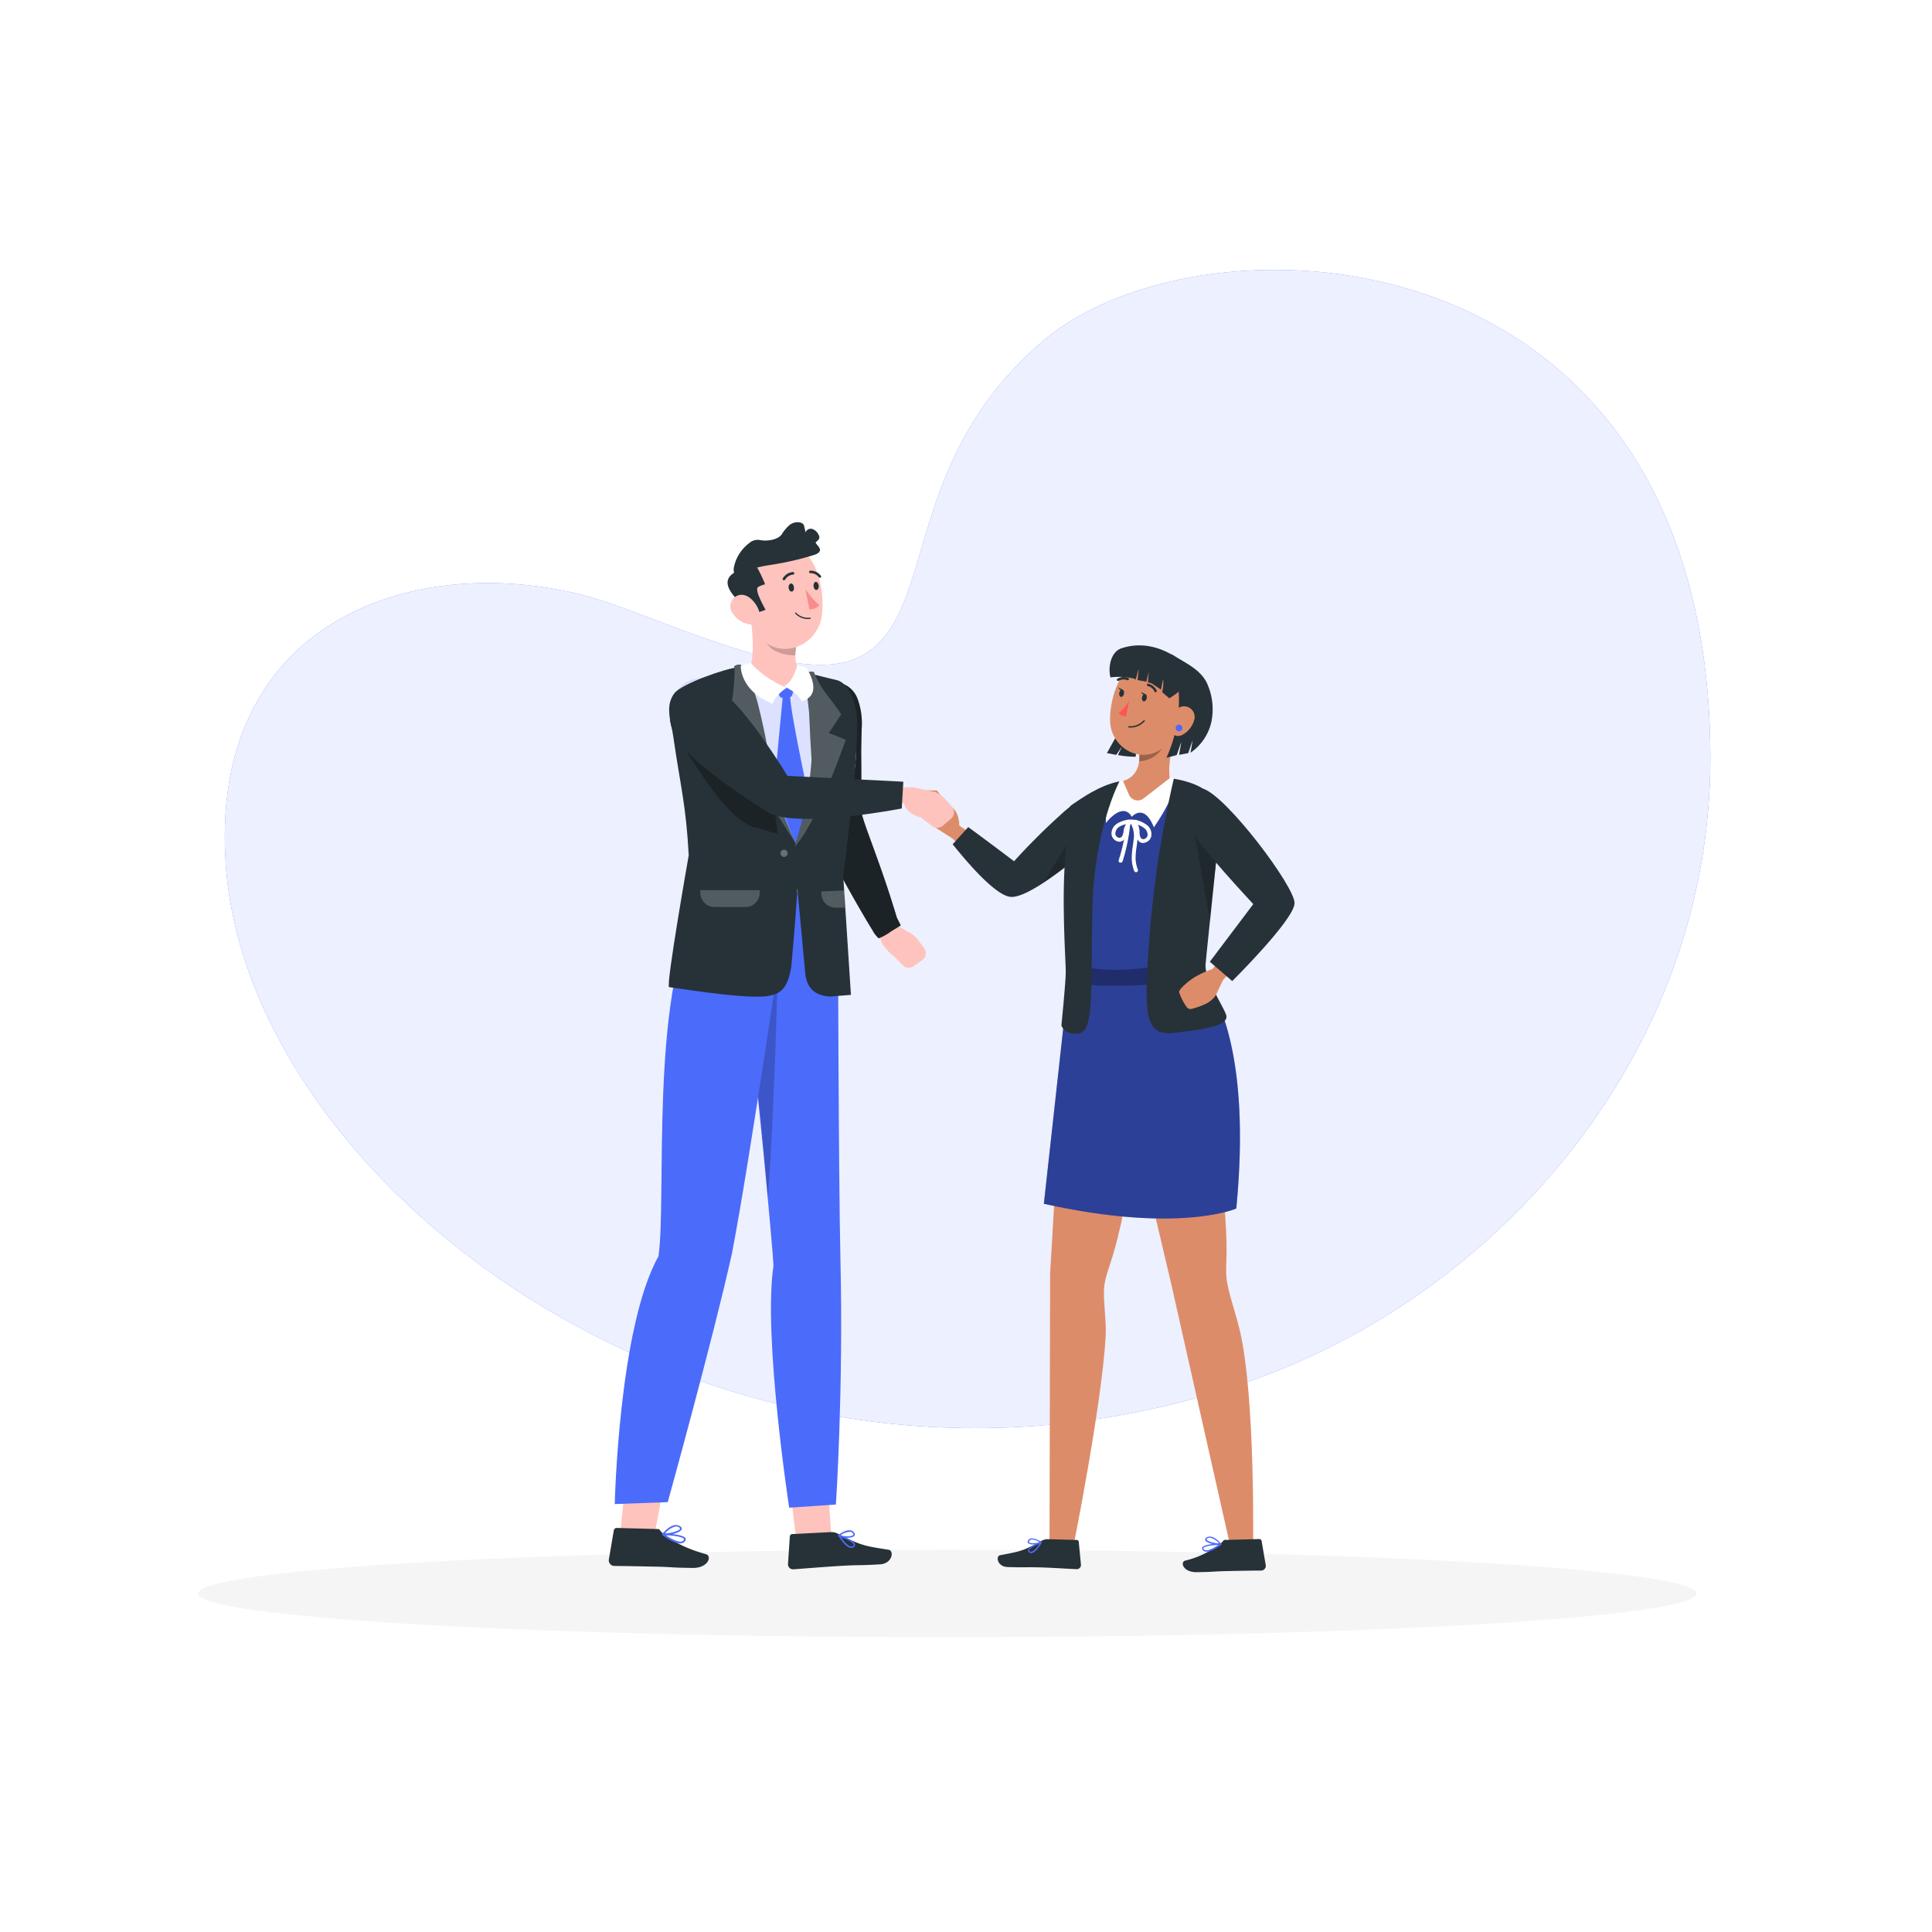
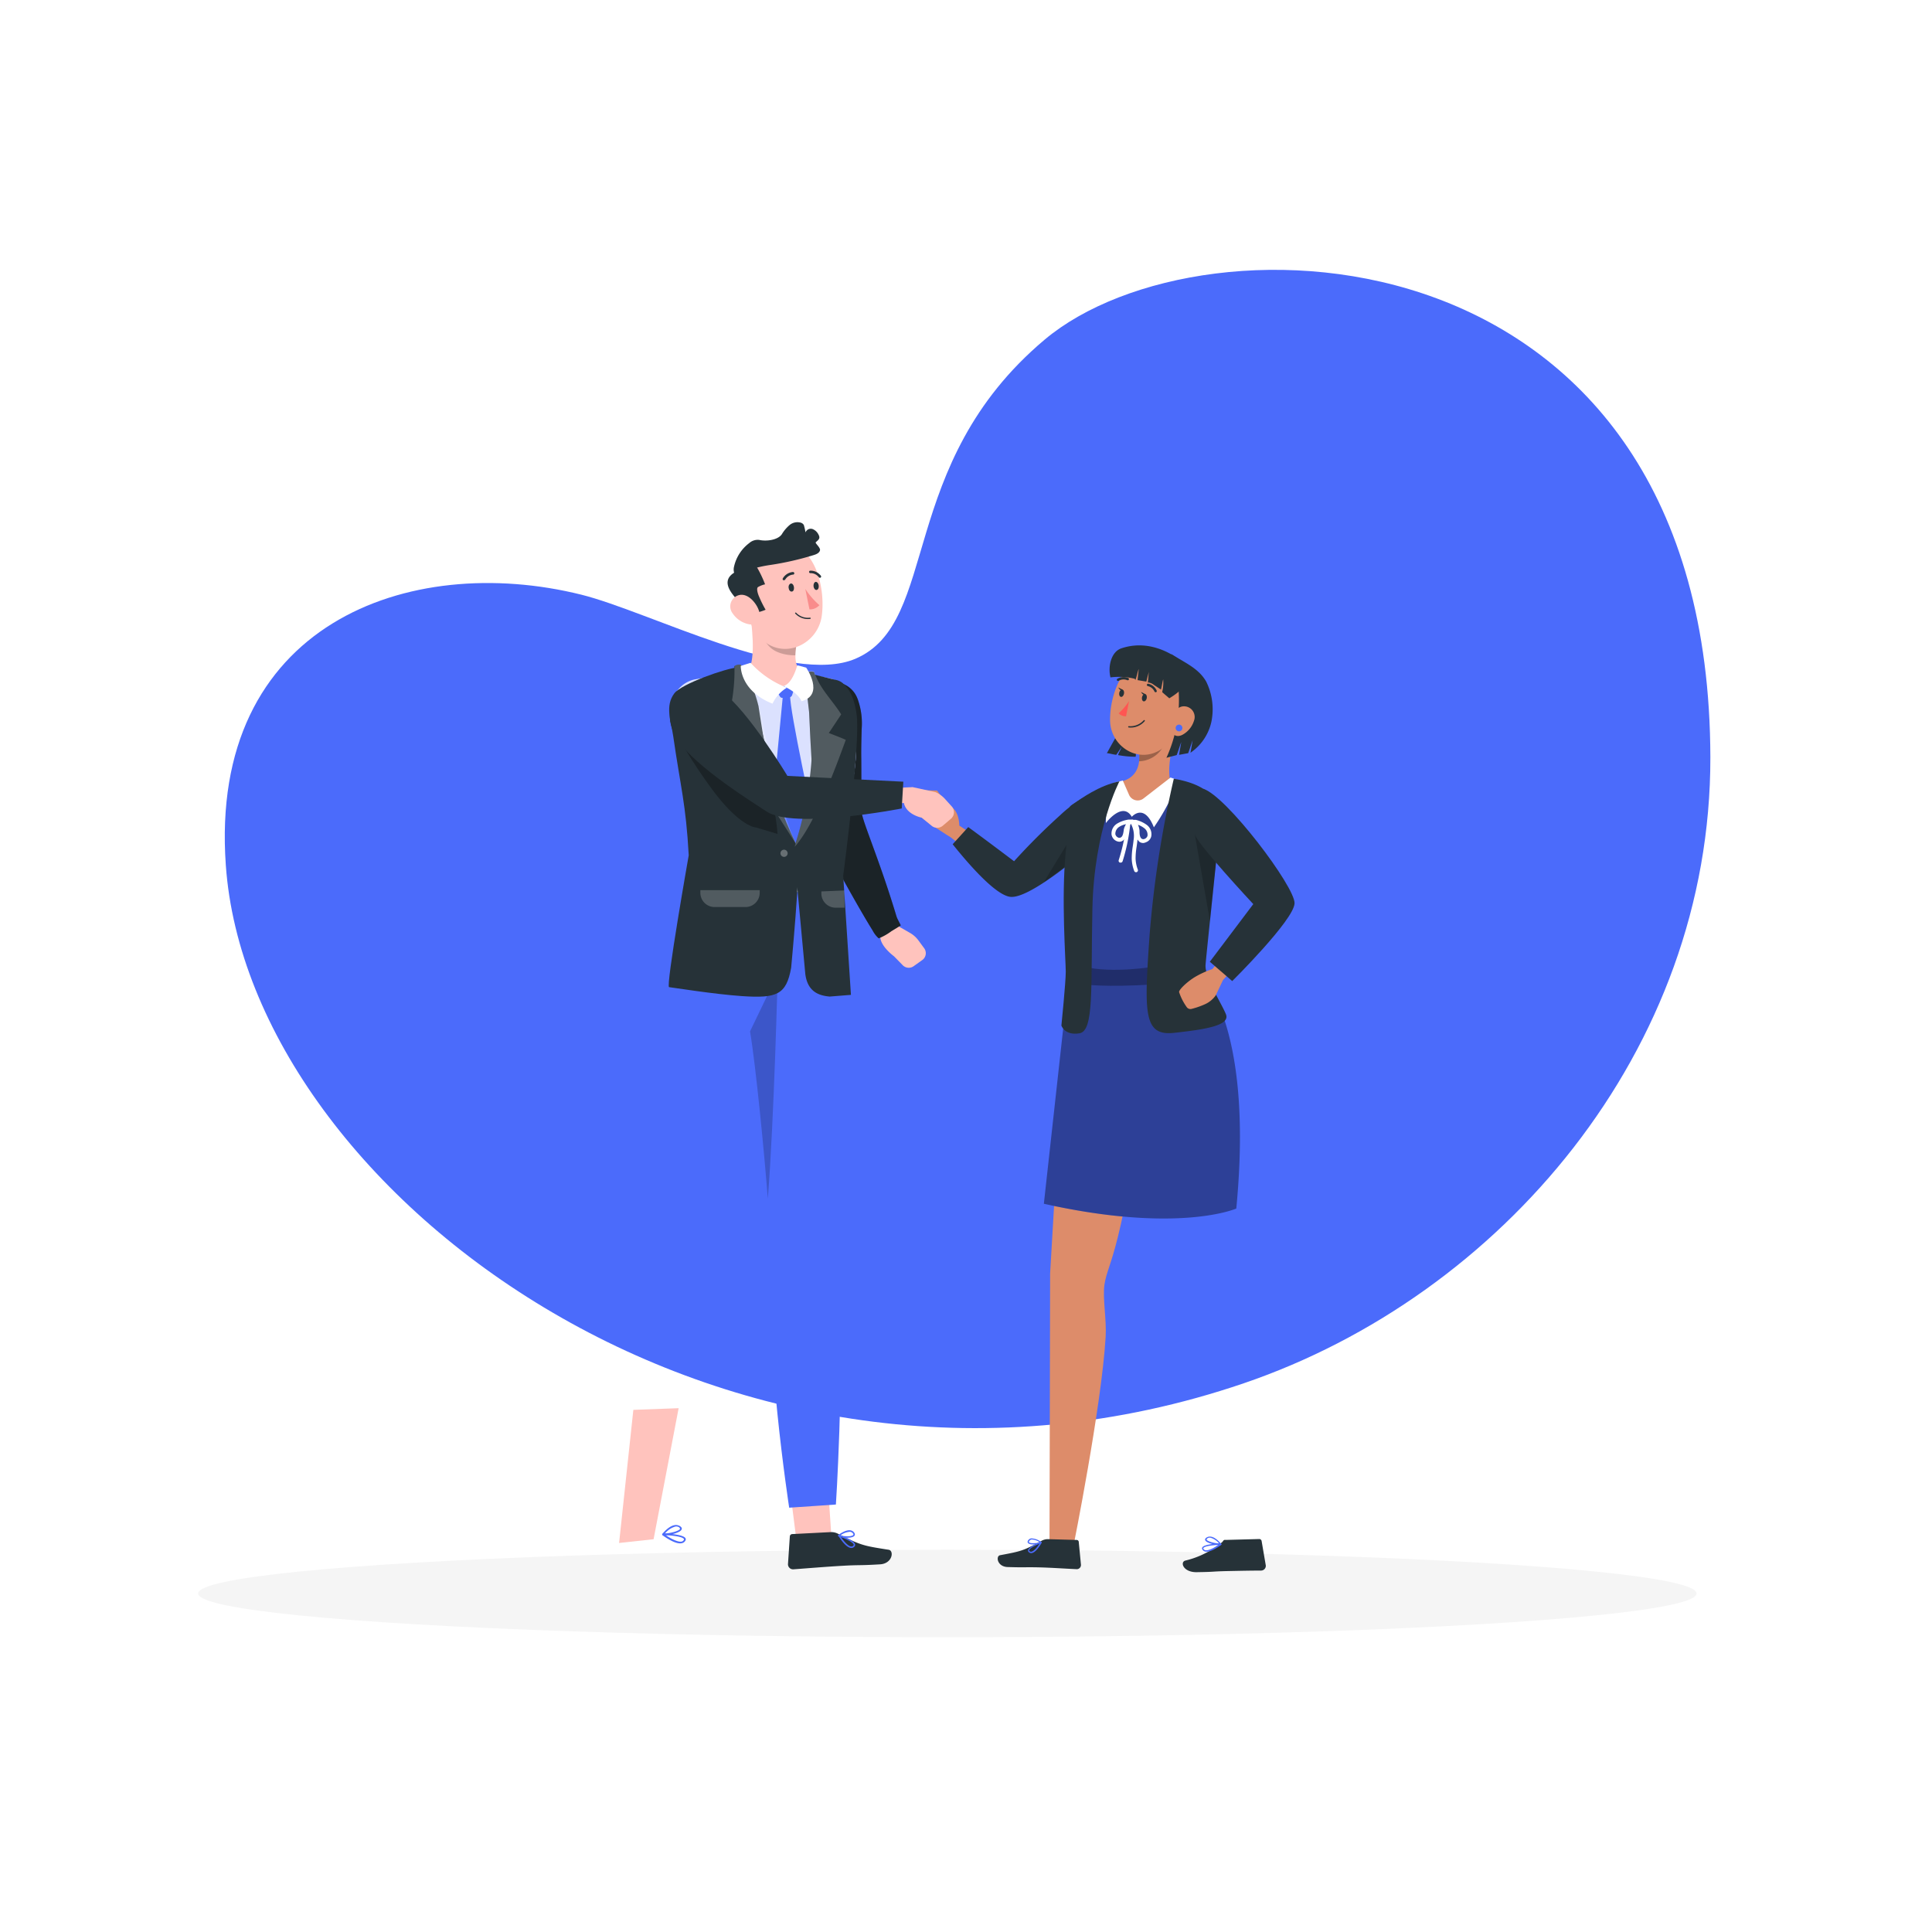
<svg xmlns="http://www.w3.org/2000/svg" class="animated" id="freepik_stories-partnership" viewBox="0 0 500 500" version="1.1">
  <style>svg#freepik_stories-partnership:not(.animated) .animable {
        opacity: 0;
        }

        svg#freepik_stories-partnership.animated #freepik--background-simple--inject-26 {
        animation: 1s 1 forwards cubic-bezier(.36, -0.01, .5, 1.38) zoomIn, 3s Infinite linear wind;
        animation-delay: 0s, 1s;
        }

        svg#freepik_stories-partnership.animated #freepik--character-2--inject-26 {
        animation: 1s 1 forwards cubic-bezier(.36, -0.01, .5, 1.38) slideRight;
        animation-delay: 0s;
        }

        svg#freepik_stories-partnership.animated #freepik--character-1--inject-26 {
        animation: 1s 1 forwards cubic-bezier(.36, -0.01, .5, 1.38) slideLeft;
        animation-delay: 0s;
        }

        @keyframes zoomIn {
        0% {
        opacity: 0;
        transform: scale(0.5);
        }
        100% {
        opacity: 1;
        transform: scale(1);
        }
        }

        @keyframes wind {
        0% {
        transform: rotate(0deg);
        }
        25% {
        transform: rotate(1deg);
        }
        75% {
        transform: rotate(-1deg);
        }
        }

        @keyframes slideRight {
        0% {
        opacity: 0;
        transform: translateX(30px);
        }
        100% {
        opacity: 1;
        transform: translateX(0);
        }
        }

        @keyframes slideLeft {
        0% {
        opacity: 0;
        transform: translateX(-30px);
        }
        100% {
        opacity: 1;
        transform: translateX(0);
        }
        }

        .animator-hidden {
        display: none;
        }
    </style>
  <g id="freepik--background-simple--inject-26" class="animable" style="transform-origin: 250.406px 219.718px;">
    <path d="M221.37,170.49c-16.76,7.14-53.26-12.19-70.93-16.59-44.59-11.1-96.45,7.63-92,70,6,85.25,131.88,178.94,263.45,134.09,66.46-22.66,120.88-86,120.75-162C442.36,58,311.47,53.29,270.34,87.91,231.82,120.33,243.45,161.08,221.37,170.49Z" style="fill: rgb(75, 107, 251); transform-origin: 250.406px 219.718px;" id="el2dvvkqtsp7" class="animable" />
    <g id="el00rw8tvottxu">
-       <path d="M221.37,170.49c-16.76,7.14-53.26-12.19-70.93-16.59-44.59-11.1-96.45,7.63-92,70,6,85.25,131.88,178.94,263.45,134.09,66.46-22.66,120.88-86,120.75-162C442.36,58,311.47,53.29,270.34,87.91,231.82,120.33,243.45,161.08,221.37,170.49Z" style="fill: rgb(255, 255, 255); opacity: 0.9; transform-origin: 250.406px 219.718px;" class="animable" />
-     </g>
+       </g>
  </g>
  <g id="freepik--Shadow--inject-26" class="animable" style="transform-origin: 245.18px 412.39px;">
    <ellipse id="freepik--path--inject-26" cx="245.18" cy="412.39" rx="193.89" ry="11.32" style="fill: rgb(245, 245, 245); transform-origin: 245.18px 412.39px;" class="animable" />
  </g>
  <g id="freepik--Puzzle--inject-26" class="animable animator-hidden" style="transform-origin: 243.714px 204.474px;">
    <path d="M275.2,205.07A22.23,22.23,0,0,1,253,227.3h-8.08v21.18H223v8.69a22.23,22.23,0,0,1-44.45,0v-8.69H158.08V227.3h-9.3a22.23,22.23,0,1,1,0-44.46h9.3V161.66h21.18V171a22.23,22.23,0,1,0,44.45,0v-9.3h21.18v21.18H253A22.23,22.23,0,0,1,275.2,205.07Z" style="fill: rgb(75, 107, 251); transform-origin: 200.875px 220.294px;" id="elr7nxyub116p" class="animable" />
    <g id="el1z6qm9pfzi5">
      <g style="opacity: 0.5; transform-origin: 200.875px 220.294px;" class="animable">
        <path d="M275.2,205.07A22.23,22.23,0,0,1,253,227.3h-8.08v21.18H223v8.69a22.23,22.23,0,0,1-44.45,0v-8.69H158.08V227.3h-9.3a22.23,22.23,0,1,1,0-44.46h9.3V161.66h21.18V171a22.23,22.23,0,1,0,44.45,0v-9.3h21.18v21.18H253A22.23,22.23,0,0,1,275.2,205.07Z" style="fill: rgb(255, 255, 255); transform-origin: 200.875px 220.294px;" id="el0642hw8v8bji" class="animable" />
      </g>
    </g>
    <path d="M253.08,227.19h-9.3v21.18H330.6V227.19h8.07a22.23,22.23,0,0,0,0-44.46H330.6V161.55H309.42v-9.3a22.23,22.23,0,0,0-44.46,0v9.3H243.78v21.18h9.3a22.23,22.23,0,0,1,0,44.46Z" style="fill: rgb(75, 107, 251); transform-origin: 302.329px 189.195px;" id="el2tbxxv8r2uu" class="animable" />
    <g id="elllbhqmgmesk">
      <g style="opacity: 0.3; transform-origin: 302.329px 189.195px;" class="animable">
        <path d="M253.08,227.19h-9.3v21.18H330.6V227.19h8.07a22.23,22.23,0,0,0,0-44.46H330.6V161.55H309.42v-9.3a22.23,22.23,0,0,0-44.46,0v9.3H243.78v21.18h9.3a22.23,22.23,0,0,1,0,44.46Z" style="fill: rgb(255, 255, 255); transform-origin: 302.329px 189.195px;" id="el0rgo1tb7lmy" class="animable" />
      </g>
    </g>
  </g>
  <g id="freepik--speech-bubbles--inject-26" class="animable animator-hidden" style="transform-origin: 245.41px 127.204px;">
    <path d="M258.38,151.73l-1.87-.47a28.1,28.1,0,0,1-5.85-1.89l-.25-.12c-1.84-.89-4.14-2-4.63-5.87a1.05,1.05,0,0,0-.89-1c-17.14-.83-23.11-9.9-23.12-20,0-9.9,6.51-19.25,25-19.47,17.14-.21,25.72,10.34,25.2,21.21-.34,6.94-5.78,16.45-16.13,18.61-1.27.43-3.53.51-4.32,1.65a1.72,1.72,0,0,0,0,1.85,6.77,6.77,0,0,0,1.35,1.51C254.71,149.32,258.38,151.73,258.38,151.73Z" style="fill: rgb(255, 255, 255); transform-origin: 246.881px 127.318px;" id="elfblk9wz6zfc" class="animable" />
    <path d="M258.38,152.23l-.12,0-1.87-.46a28.87,28.87,0,0,1-5.95-1.93l-.24-.12c-1.85-.89-4.39-2.11-4.91-6.26,0-.09-.09-.58-.43-.6-20.51-1-23.58-13.25-23.59-20.46,0-5.91,2.47-19.69,25.5-20,10.87-.11,17,3.88,20.28,7.28a19.3,19.3,0,0,1,5.43,14.46A21.2,21.2,0,0,1,256,143.22a9.91,9.91,0,0,1-1.28.32c-1.07.22-2.28.47-2.73,1.13a1.2,1.2,0,0,0,0,1.29,6.37,6.37,0,0,0,1.25,1.4c1.79,1.54,5.42,3.92,5.46,3.95a.49.49,0,0,1,.18.61A.5.5,0,0,1,258.38,152.23ZM247.29,103.4h-.51c-22.14.27-24.52,13.35-24.51,19,0,6.86,2.95,18.51,22.64,19.46a1.53,1.53,0,0,1,1.37,1.48c.46,3.6,2.52,4.6,4.35,5.48l.25.12a24.33,24.33,0,0,0,4.92,1.65c-1.11-.77-2.38-1.7-3.25-2.45a7.15,7.15,0,0,1-1.44-1.63,2.16,2.16,0,0,1,0-2.39c.67-1,2.09-1.28,3.35-1.54.45-.1.89-.19,1.22-.3a20.19,20.19,0,0,0,15.79-18.16,18.29,18.29,0,0,0-5.15-13.72C263.24,107.18,257.44,103.4,247.29,103.4Z" style="fill: rgb(75, 107, 251); transform-origin: 246.888px 127.315px;" id="el5ebb3hnc3cr" class="animable" />
    <path d="M238,147.53c1.19-1.35,1.75-2.7,1.45-3.94-.62-2.61-2.93-2.57-4.42-3.07-10.35-2.17-15.79-9.67-16.13-16.61-.52-10.87,8.06-21.43,25.2-21.22,18.5.23,25,9.58,25,19.47,0,10.07-6,19.14-23.12,20-.57,0-.83.55-.9,1-.48,3.87-2.78,5-4.62,5.87l-.25.12a28.7,28.7,0,0,1-5.85,1.89l-1.87.46S236.37,149.35,238,147.53Z" style="fill: rgb(255, 255, 255); transform-origin: 243.989px 127.093px;" id="elkwihcdiwil9" class="animable" />
    <path d="M232.46,152a.5.5,0,0,1-.47-.31.5.5,0,0,1,.22-.62s3.86-2.15,5.38-3.88c1.13-1.3,1.58-2.47,1.34-3.49-.43-1.81-1.74-2.12-3.12-2.45-.34-.08-.68-.16-1-.26-10.9-2.28-16.14-10.22-16.47-17.06a19.33,19.33,0,0,1,5.43-14.47c3.28-3.39,9.41-7.42,20.28-7.28,23,.29,25.51,14.06,25.5,20,0,7.21-3.08,19.47-23.59,20.46-.34,0-.42.5-.43.6-.52,4.14-3.06,5.37-4.91,6.26l-.24.12a29.49,29.49,0,0,1-6,1.93l-1.88.46Zm11.09-48.82c-10.16,0-16,3.78-19,7a18.29,18.29,0,0,0-5.15,13.72c.31,6.46,5.3,14,15.73,16.14.33.11.64.18,1,.26,1.38.33,3.28.78,3.85,3.18.32,1.36-.2,2.83-1.56,4.39h0a16.45,16.45,0,0,1-2.92,2.41,23.89,23.89,0,0,0,4.54-1.56l.25-.12c1.82-.88,3.89-1.88,4.35-5.48a1.51,1.51,0,0,1,1.37-1.48c19.68-.95,22.63-12.6,22.64-19.47,0-5.61-2.37-18.69-24.52-19ZM238,147.53h0Z" style="fill: rgb(75, 107, 251); transform-origin: 243.932px 127.093px;" id="elwb93mle1xjm" class="animable" />
    <polyline points="238.39 123.15 242.75 127.51 252.6 119.53" style="fill: rgb(255, 255, 255); transform-origin: 245.495px 123.52px;" id="elc6ufi4ts2sh" class="animable" />
    <path d="M242.75,128.51a1,1,0,0,1-.71-.29l-4.36-4.36a1,1,0,1,1,1.41-1.41l3.73,3.72,9.15-7.41a1,1,0,1,1,1.26,1.55l-9.85,8A1,1,0,0,1,242.75,128.51Z" style="fill: rgb(75, 107, 251); transform-origin: 245.485px 123.507px;" id="elcgv8b1c3w3k" class="animable" />
  </g>
  <g id="freepik--light-bulb--inject-26" class="animable animator-hidden" style="transform-origin: 361.073px 113.393px;">
    <path d="M370.12,99.43a1.27,1.27,0,0,0,1.46-.45l7.58-10.58a1.24,1.24,0,0,0-.29-1.75,1.26,1.26,0,0,0-1.75.29l-7.58,10.58a1.24,1.24,0,0,0,.29,1.75A1.18,1.18,0,0,0,370.12,99.43Z" style="fill: rgb(75, 107, 251); transform-origin: 374.35px 92.962px;" id="elvpmexgf763" class="animable" />
    <path d="M379.08,113.36a1.26,1.26,0,0,0,.64.06l12.57-2.08a1.26,1.26,0,0,0-.41-2.48l-12.57,2.08a1.26,1.26,0,0,0-.23,2.42Z" style="fill: rgb(75, 107, 251); transform-origin: 385.761px 111.146px;" id="elzzzofx80w2" class="animable" />
    <path d="M340.46,104.61a1.26,1.26,0,0,0,1.17-2.2l-10.9-7.81a1.25,1.25,0,0,0-1.46,2l10.9,7.81A1.18,1.18,0,0,0,340.46,104.61Z" style="fill: rgb(75, 107, 251); transform-origin: 335.514px 99.567px;" id="el0xstfcruh5v" class="animable" />
    <path d="M385.64,137a1.26,1.26,0,0,0,1.18-2.2l-10.25-7.35a1.26,1.26,0,1,0-1.47,2.05l10.25,7.34A1.4,1.4,0,0,0,385.64,137Z" style="fill: rgb(75, 107, 251); transform-origin: 380.956px 132.146px;" id="elsxd28bagvg" class="animable" />
    <path d="M354.15,96a1.26,1.26,0,0,0,1.68-1.38l-2.17-13.11a1.26,1.26,0,1,0-2.48.41L353.35,95A1.25,1.25,0,0,0,354.15,96Z" style="fill: rgb(75, 107, 251); transform-origin: 353.495px 88.222px;" id="el8imztdhibym" class="animable" />
    <g id="elcly9aa6cnw7">
      <g style="opacity: 0.5; transform-origin: 361.073px 108.723px;" class="animable">
        <path d="M370.12,99.43a1.27,1.27,0,0,0,1.46-.45l7.58-10.58a1.24,1.24,0,0,0-.29-1.75,1.26,1.26,0,0,0-1.75.29l-7.58,10.58a1.24,1.24,0,0,0,.29,1.75A1.18,1.18,0,0,0,370.12,99.43Z" style="fill: rgb(255, 255, 255); transform-origin: 374.35px 92.962px;" id="eltp6t081yqz" class="animable" />
        <path d="M379.08,113.36a1.26,1.26,0,0,0,.64.06l12.57-2.08a1.26,1.26,0,0,0-.41-2.48l-12.57,2.08a1.26,1.26,0,0,0-.23,2.42Z" style="fill: rgb(255, 255, 255); transform-origin: 385.761px 111.146px;" id="elcadsm8a13t" class="animable" />
        <path d="M340.46,104.61a1.26,1.26,0,0,0,1.17-2.2l-10.9-7.81a1.25,1.25,0,0,0-1.46,2l10.9,7.81A1.18,1.18,0,0,0,340.46,104.61Z" style="fill: rgb(255, 255, 255); transform-origin: 335.514px 99.567px;" id="elc6fn1bmqf2r" class="animable" />
        <path d="M385.64,137a1.26,1.26,0,0,0,1.18-2.2l-10.25-7.35a1.26,1.26,0,1,0-1.47,2.05l10.25,7.34A1.4,1.4,0,0,0,385.64,137Z" style="fill: rgb(255, 255, 255); transform-origin: 380.956px 132.146px;" id="el1utv3h96iw2" class="animable" />
        <path d="M354.15,96a1.26,1.26,0,0,0,1.68-1.38l-2.17-13.11a1.26,1.26,0,1,0-2.48.41L353.35,95A1.25,1.25,0,0,0,354.15,96Z" style="fill: rgb(255, 255, 255); transform-origin: 353.495px 88.222px;" id="el5up42l5h0io" class="animable" />
      </g>
    </g>
    <path d="M343.23,108.19a17,17,0,0,1,27.5,19.91c-4,5.51-11.07,6.06-17,8.42-1.84.73-5.4,5.85-5.4,5.85l-11.66-8.45s3.75-5,3.87-6.95C340.93,120.6,339.24,113.7,343.23,108.19Z" style="fill: rgb(75, 107, 251); transform-origin: 355.057px 122.128px;" id="elwd5h35v20qr" class="animable" />
    <g id="ele36l3ipe8h6">
      <path d="M343.23,108.19a17,17,0,0,1,27.5,19.91c-4,5.51-11.07,6.06-17,8.42-1.84.73-5.4,5.85-5.4,5.85l-11.66-8.45s3.75-5,3.87-6.95C340.93,120.6,339.24,113.7,343.23,108.19Z" style="fill: rgb(255, 255, 255); opacity: 0.4; transform-origin: 355.057px 122.128px;" class="animable" />
    </g>
    <path d="M337,140.47l5,3.6a4.13,4.13,0,0,0,5.77-.92h0l-11.67-8.44h0A4.14,4.14,0,0,0,337,140.47Z" style="fill: rgb(38, 50, 56); transform-origin: 341.542px 139.784px;" id="el6nrstf7yr7g" class="animable" />
    <path d="M337,145.78h0a3.37,3.37,0,0,0,4.7-.75h0l-5.45-3.95h0A3.37,3.37,0,0,0,337,145.78Z" style="fill: rgb(38, 50, 56); transform-origin: 338.656px 143.749px;" id="elt7yowd9cxy" class="animable" />
    <g id="elfmo0k31mxc">
      <path d="M337,145.78h0a3.37,3.37,0,0,0,4.7-.75h0l-5.45-3.95h0A3.37,3.37,0,0,0,337,145.78Z" style="fill: rgb(255, 255, 255); opacity: 0.5; transform-origin: 338.656px 143.749px;" class="animable" />
    </g>
    <g id="ely9rwwqwdo7o">
      <g style="opacity: 0.7; transform-origin: 341.542px 139.784px;" class="animable">
        <path d="M337,140.47l5,3.6a4.13,4.13,0,0,0,5.77-.92h0l-11.67-8.44h0A4.14,4.14,0,0,0,337,140.47Z" style="fill: rgb(255, 255, 255); transform-origin: 341.542px 139.784px;" id="elzhkoqqmh9h" class="animable" />
      </g>
    </g>
    <g id="elhmvux2tlzu7">
      <path d="M346.7,106.81c-6.23,8.69-7.84,22.43-1.13,27.23s20-2.3,25.42-9.82c3.32-4.63.58-12.29-6.13-17.09S350,102.18,346.7,106.81Z" style="fill: rgb(255, 255, 255); opacity: 0.3; transform-origin: 356.815px 119.518px;" class="animable" />
    </g>
    <g id="ely737luwt7a">
      <path d="M344.91,118.33a9.63,9.63,0,1,0,13.43-2.21A9.63,9.63,0,0,0,344.91,118.33Z" style="fill: rgb(255, 255, 255); opacity: 0.4; transform-origin: 352.731px 123.948px;" class="animable" />
    </g>
    <g id="elwllhrgcaodg">
      <path d="M345.89,122c-2.18,3-.38,5.72,2.66,7.9s6.15,3,8.33,0,.34-5.68-2.69-7.86S348.06,119,345.89,122Z" style="fill: rgb(255, 255, 255); opacity: 0.4; transform-origin: 351.381px 125.959px;" class="animable" />
    </g>
  </g>
  <g id="freepik--Arrow--inject-26" class="animable animator-hidden" style="transform-origin: 143.545px 127.21px;">
    <polygon points="106.66 143.25 110.07 146.09 129.79 129.24 154.97 134.33 174.16 116.23 175.88 118.59 180.43 108.33 169.27 109.52 170.99 111.88 154.15 130.53 128.94 125.63 106.66 143.25" style="fill: rgb(75, 107, 251); transform-origin: 143.545px 127.21px;" id="eln78f80n6svn" class="animable" />
    <g id="elyzmekm4rgc">
      <g style="opacity: 0.3; transform-origin: 143.545px 127.21px;" class="animable">
        <polygon points="106.66 143.25 110.07 146.09 129.79 129.24 154.97 134.33 174.16 116.23 175.88 118.59 180.43 108.33 169.27 109.52 170.99 111.88 154.15 130.53 128.94 125.63 106.66 143.25" style="fill: rgb(255, 255, 255); transform-origin: 143.545px 127.21px;" id="elv5abbfarme" class="animable" />
      </g>
    </g>
  </g>
  <g id="freepik--character-2--inject-26" class="animable" style="transform-origin: 286.148px 286.953px;">
    <path d="M293.1,290.72c.58,9.06-1.66,20.72-3.8,29.41-1.77,7.18-3,9.16-3.47,12.34-.51,3.62.59,9,.31,13.55-1.07,18-8.39,54.4-8.39,54.4l-6.14-.39.16-70.47,4-68.28L300,267.74C302.42,281,293.1,290.72,293.1,290.72Z" style="fill: rgb(221, 140, 106); transform-origin: 286.006px 330.85px;" id="elf6536681r2k" class="animable" />
-     <path d="M324.28,401.67l-5.58-.16-15.49-68.8-15.66-66.57,25.11-.75c6,12-.09,24-.09,24,3.13,8.53,4.32,20.34,4.75,29.29.36,7.38-.29,9.64.19,12.81.56,3.62,2.32,8.43,3.37,12.9C325,362.13,324.28,401.67,324.28,401.67Z" style="fill: rgb(221, 140, 106); transform-origin: 305.939px 333.53px;" id="elmes9j78eq2b" class="animable" />
    <path d="M242.5,204.59l2.92,3.84c2.91.9,2.85,5.23,2.85,5.23.63.49,6.55,4.23,7.93,5.44l-3.49,3.76c-1.51-2.31-6.76-6.22-6.76-6.22s-7.14-4.37-8.31-5.93.78-6.2.78-6.2Z" style="fill: rgb(221, 140, 106); transform-origin: 246.733px 213.685px;" id="elujj4ngqotbs" class="animable" />
    <path d="M250.58,214.05c4.79,3.49,11.86,8.84,11.86,8.84A167.47,167.47,0,0,1,274.34,211a33.68,33.68,0,0,1,8.75-6l-1.23,14.39c-3.79,3.26-15.67,13.12-20.31,12.72-3.83-.33-10.94-8.54-15-13.62Z" style="fill: rgb(38, 50, 56); transform-origin: 264.82px 218.561px;" id="el3z2a6unjt8x" class="animable" />
    <g id="elso1tsf13q5b">
      <path d="M270.15,228.31c2.53-4.27,9.47-15.48,9.47-15.48l1.66,3.77-1.12,4.14C278.4,222.22,272.69,226.46,270.15,228.31Z" style="opacity: 0.2; transform-origin: 275.715px 220.57px;" class="animable" />
    </g>
    <path d="M315.71,212.28a298.58,298.58,0,0,1-5.66,39.2s14.65,12,9.9,61.29c0,0-14.82,6.56-49.8-1.24l6.65-60.27s-1.54-39.17,2.62-43.54c3.68-3.88,19.73-9,32-2.92A7.73,7.73,0,0,1,315.71,212.28Z" style="fill: rgb(75, 107, 251); transform-origin: 295.524px 258.671px;" id="elbdbv18d5w4f" class="animable" />
    <g id="elqsky6p8qvg">
      <path d="M315.71,212.28a298.58,298.58,0,0,1-5.66,39.2s14.65,12,9.9,61.29c0,0-14.82,6.56-49.8-1.24l6.65-60.27s-1.54-39.17,2.62-43.54c3.68-3.88,19.73-9,32-2.92A7.73,7.73,0,0,1,315.71,212.28Z" style="opacity: 0.4; transform-origin: 295.524px 258.671px;" class="animable" />
    </g>
    <g id="elr3xqlakh0r">
      <path d="M298.68,250.16s-10.73,1.86-18.27,0v4.6s5.61.81,18.27,0Z" style="opacity: 0.3; transform-origin: 289.545px 252.64px;" class="animable" />
    </g>
    <path d="M304.92,188c-1.42,4-3.27,11.15-1.75,15.26a2.24,2.24,0,0,1-.87,2.67c-3.09,2.23-8.12,4-11.9,3.63-4.85-.53-3.59-4-2.35-5.85.33-.5.85-1.21,1.44-1.32,4.77-.81,5.68-4.39,5.31-8Z" style="fill: rgb(221, 140, 106); transform-origin: 295.921px 198.805px;" id="el6m3ppejc92a" class="animable" />
    <g id="elt2e1kbb7z8">
      <path d="M300.8,190.61l-6,3.75a14.77,14.77,0,0,1,0,2.66,7.38,7.38,0,0,0,6-3.41C301.5,192.34,301.29,190.84,300.8,190.61Z" style="opacity: 0.3; isolation: isolate; transform-origin: 298.025px 193.815px;" class="animable" />
    </g>
    <path d="M289.17,190.05l-2.71,4.87c.84.07,1.6.35,2.44.42.42-.66.92-1.31,1.34-2-.16.68-.71,1.41-.88,2.08a26.13,26.13,0,0,0,4.52.43,1.73,1.73,0,0,0-.11-1.37,8.39,8.39,0,0,0-4-4.14Z" style="fill: rgb(38, 50, 56); transform-origin: 290.216px 192.95px;" id="elhpabnudqh28" class="animable" />
    <path d="M306.81,181.43c-1.75,6.23-2.46,10-6.35,12.52-5.85,3.84-13-.75-13.17-7.37-.13-6,2.76-15.16,9.48-16.33A8.83,8.83,0,0,1,307,177.36,9,9,0,0,1,306.81,181.43Z" style="fill: rgb(221, 140, 106); transform-origin: 297.217px 182.732px;" id="elfhudl7hgeqo" class="animable" />
    <path d="M292.2,181.43a15.43,15.43,0,0,1-2.7,3.17,2.5,2.5,0,0,0,1.92.77Z" style="fill: rgb(255, 86, 82); transform-origin: 290.85px 183.401px;" id="el9ksxvm8xlns" class="animable" />
    <path d="M299.05,179.14a.38.38,0,0,0,.15,0,.32.32,0,0,0,.15-.41,3.09,3.09,0,0,0-2.19-1.78.31.31,0,0,0-.35.26.31.31,0,0,0,.26.35h0a2.48,2.48,0,0,1,1.72,1.43A.3.3,0,0,0,299.05,179.14Z" style="fill: rgb(38, 50, 56); transform-origin: 298.091px 178.047px;" id="el3ftn19w8ajw" class="animable" />
    <path d="M289.22,176.2a.29.29,0,0,0,.3,0,2.43,2.43,0,0,1,2.21-.17.31.31,0,0,0,.41-.14.3.3,0,0,0-.13-.41,3.09,3.09,0,0,0-2.82.18.3.3,0,0,0-.12.41h0A.37.37,0,0,0,289.22,176.2Z" style="fill: rgb(38, 50, 56); transform-origin: 290.604px 175.732px;" id="el06psag3qgtla" class="animable" />
    <path d="M302.94,201.22l-7,5.42a2.45,2.45,0,0,1-3.77-1L290.58,202l-1.86.48a1.17,1.17,0,0,0-.87.88c-.37,1.71-1.73,5.89-1.65,9.64,0,0,4.29-5.74,6.71-1.61,0,0,3.16-3.73,5.71,2.72a54.23,54.23,0,0,0,4.32-7.39c1.31-3.06,2.19-4.72,2.19-4.72Z" style="fill: rgb(255, 255, 255); transform-origin: 295.663px 207.665px;" id="elkgq1soc5mpf" class="animable" />
    <path d="M303.78,201.53a277.49,277.49,0,0,0-6.25,40.24c-1.41,20.28-1.7,26.41,6.32,25.53s14.59-1.89,13.42-4.81S311.73,253,312,249.65s3.06-29.46,3.38-33.41S318.08,204,303.78,201.53Z" style="fill: rgb(38, 50, 56); transform-origin: 307.081px 234.456px;" id="el983t0fe0xyj" class="animable" />
    <path d="M305.15,256.76c-.1-.54,1.82-2.49,4-3.85a23.5,23.5,0,0,1,4.6-2.11s4.48-5.27,5.72-6.7l3.46,3a89.71,89.71,0,0,0-6.43,6.56l-1.86,3.93a6.88,6.88,0,0,1-2.61,2.22,20.44,20.44,0,0,1-3.65,1.29,1.17,1.17,0,0,1-1.29-.51A14.35,14.35,0,0,1,305.15,256.76Z" style="fill: rgb(221, 140, 106); transform-origin: 314.038px 252.619px;" id="elptgqi7x1ocl" class="animable" />
    <path d="M289.71,202.21s-6.57,12.36-7,33,.47,31.58-3.35,32.21-4.67-2-4.67-2,1.13-11.2,1.13-13.93-1.2-19.26,0-31.07,0-11.09,2-12.41S284.35,203.3,289.71,202.21Z" style="fill: rgb(38, 50, 56); transform-origin: 282.2px 234.864px;" id="eloi8duqliu6j" class="animable" />
    <g id="elzz6763xmtip">
      <path d="M313.15,238.49l-3.94-22.61s3.25,3.31,5.66,5.85C314.41,226.35,313.73,232.87,313.15,238.49Z" style="opacity: 0.2; transform-origin: 312.04px 227.185px;" class="animable" />
    </g>
    <path d="M311.36,204.12s-2.67,6.81-2.15,11.76c.22,2.1,15.14,18.1,15.14,18.1L313.1,248.9l5.8,5s16-15.84,16.13-20.13S317.37,205.93,311.36,204.12Z" style="fill: rgb(38, 50, 56); transform-origin: 322.087px 229.01px;" id="el67w2kdatqsj" class="animable" />
    <path d="M296.78,180.69c-.1.52-.46.88-.8.82s-.54-.54-.43-1.07.46-.88.8-.82S296.88,180.16,296.78,180.69Z" style="fill: rgb(38, 50, 56); transform-origin: 296.163px 180.565px;" id="elsp8yr5qqpx" class="animable" />
    <path d="M290.89,179.53c-.1.52-.46.89-.8.82s-.53-.54-.43-1.06.46-.89.8-.82S291,179,290.89,179.53Z" style="fill: rgb(38, 50, 56); transform-origin: 290.277px 179.41px;" id="elf0tr1soce3h" class="animable" />
    <path d="M290.6,178.52l-1.18-.6S289.88,179,290.6,178.52Z" style="fill: rgb(38, 50, 56); transform-origin: 290.01px 178.281px;" id="elle6f8o4s77e" class="animable" />
    <path d="M296.49,179.68l-1.18-.6S295.77,180.18,296.49,179.68Z" style="fill: rgb(38, 50, 56); transform-origin: 295.9px 179.445px;" id="el92nttw6pj4" class="animable" />
    <path d="M293.13,188.27a6.29,6.29,0,0,1-1,0,.16.16,0,0,1-.16-.18h0a.17.17,0,0,1,.17-.16A4.64,4.64,0,0,0,296,186.4a.16.16,0,0,1,.24,0,.17.17,0,0,1,0,.24A4.79,4.79,0,0,1,293.13,188.27Z" style="fill: rgb(38, 50, 56); transform-origin: 294.129px 187.318px;" id="el33isryhibxq" class="animable" />
    <path d="M303.09,169.25a36.11,36.11,0,0,1-1.22,26.87c.87-.26,1.8-.46,2.66-.71.42-1.11.75-2.25,1.17-3.35-.14,1-.41,2.24-.55,3.29l2.35-.43c.41-1.07.75-2.27,1.16-3.34-.18.95-.38,2.28-.57,3.23a13.11,13.11,0,0,0,5.39-7.89,16.18,16.18,0,0,0-1.32-10.53C310.22,173,306.83,171.61,303.09,169.25Z" style="fill: rgb(38, 50, 56); transform-origin: 307.852px 182.685px;" id="elrb209yl90ub" class="animable" />
    <path d="M309,186.53a6.21,6.21,0,0,1-3,3.64c-1.91,1-3.32-.58-3.17-2.62.12-1.83,1.27-4.57,3.37-4.75A2.76,2.76,0,0,1,309,186.53Z" style="fill: rgb(221, 140, 106); transform-origin: 305.999px 186.635px;" id="elpjs8y997mvd" class="animable" />
    <path d="M289.75,217.84a2,2,0,0,1-.88-.21,2.23,2.23,0,0,1-1.2-1.61,3,3,0,0,1,1.52-2.92,8,8,0,0,1,2.92-1h.12l.81,0a.51.51,0,0,1,.48.51.5.5,0,0,1-.49.49c-.49,0-1.08,1-1.2,1.81l0,.12a3.19,3.19,0,0,1-1.27,2.55A1.7,1.7,0,0,1,289.75,217.84Zm1.67-4.54a5.06,5.06,0,0,0-1.69.64,2.14,2.14,0,0,0-1.08,1.93,1.23,1.23,0,0,0,.67.86.78.78,0,0,0,.74,0c.52-.27.64-1.06.76-1.82l0-.12A4.16,4.16,0,0,1,291.42,213.3Z" style="fill: rgb(255, 255, 255); transform-origin: 290.587px 214.97px;" id="elpuhcgmp14cf" class="animable" />
    <path d="M295.86,218.17a1.69,1.69,0,0,1-.95-.29,3.13,3.13,0,0,1-1-2.67v-.12c0-.79-.52-1.86-1-1.93a.49.49,0,0,1-.43-.54.49.49,0,0,1,.52-.45l.81,0,.12,0a8.16,8.16,0,0,1,2.81,1.28,3,3,0,0,1,1.19,3.06,2.18,2.18,0,0,1-1.37,1.47A1.93,1.93,0,0,1,295.86,218.17Zm-1.36-4.71a4.26,4.26,0,0,1,.41,1.58v.13c0,.76.08,1.55.56,1.89a.82.82,0,0,0,.74.05,1.24,1.24,0,0,0,.76-.79,2.11,2.11,0,0,0-.86-2A5.46,5.46,0,0,0,294.5,213.46Z" style="fill: rgb(255, 255, 255); transform-origin: 295.236px 215.17px;" id="el0bj0914zw26" class="animable" />
    <path d="M290,223.24a.41.41,0,0,1-.16,0,.5.5,0,0,1-.32-.63,46.73,46.73,0,0,0,2-9.51.5.5,0,0,1,1,.1,48.27,48.27,0,0,1-2,9.72A.5.5,0,0,1,290,223.24Z" style="fill: rgb(255, 255, 255); transform-origin: 291.009px 217.948px;" id="elg12w369s0r8" class="animable" />
    <path d="M294,225.73a.5.5,0,0,1-.46-.31,9.72,9.72,0,0,1-.65-3.14,19.47,19.47,0,0,1,.27-3.26c.08-.54.16-1.08.21-1.62a6.57,6.57,0,0,0-.77-4.35.5.5,0,0,1,.83-.56,7.48,7.48,0,0,1,.93,5c-.05.56-.13,1.12-.21,1.67a18.21,18.21,0,0,0-.26,3.08,8.7,8.7,0,0,0,.58,2.81.51.51,0,0,1-.28.65A.58.58,0,0,1,294,225.73Z" style="fill: rgb(255, 255, 255); transform-origin: 293.509px 219.001px;" id="elwzr2ouzr1im" class="animable" />
    <path d="M302.61,180.72c-.54-.49-1.3-1.1-1.84-1.6a10.94,10.94,0,0,0,.26-3.32c-.25.88-.33,1.78-.58,2.66l-1.84-1.22a2.77,2.77,0,0,0-1.54-.62c.1-.91.14-1.84.25-2.75-.21.81-.45,1.71-.65,2.52-.72-.1-1.55-.27-2.26-.37.08-1,.2-1.92.29-2.89-.31.76-.53,2.06-.84,2.82l-.21-.29a17.11,17.11,0,0,0-6.26-.35c-.7-2.75.14-6.64,2.84-7.53,9.15-3.05,16.64,4.09,16.85,4.68C308.45,176.23,305.92,178.73,302.61,180.72Z" style="fill: rgb(38, 50, 56); transform-origin: 297.307px 173.873px;" id="elyopvrurj0qb" class="animable" />
    <path d="M306,188.4a.87.87,0,1,1-.87-.87A.87.87,0,0,1,306,188.4Z" style="fill: rgb(75, 107, 251); transform-origin: 305.13px 188.4px;" id="elrf6ws41zr9e" class="animable" />
    <path d="M269.52,398.78c-4.83,2.65-5.37,2.7-10.7,3.71-1.17.22-.76,3,2,3.06,4.51.14,4.13,0,8,.08,3.28.08,7.23.36,9.84.47h.09a1.08,1.08,0,0,0,1-1.15l-.57-5.94a.54.54,0,0,0-.51-.47l-7.44-.21A3.31,3.31,0,0,0,269.52,398.78Z" style="fill: rgb(38, 50, 56); transform-origin: 268.979px 402.215px;" id="ellbtk9tb6y9o" class="animable" />
    <path d="M269.55,399.23a.16.16,0,0,0,0-.16.15.15,0,0,0-.17,0c-.32.11-3.1,1.21-3.31,2.1a.53.53,0,0,0,.13.48h0a.92.92,0,0,0,.77.29c1-.11,2.05-1.7,2.6-2.64Zm-3.19,1.91c.2-.49,1.59-1.19,2.66-1.65-.79,1.26-1.58,2-2.12,2.09a.54.54,0,0,1-.5-.2.17.17,0,0,1-.06-.18Z" style="fill: rgb(75, 107, 251); transform-origin: 267.814px 400.494px;" id="elqwwp2c2w64" class="animable" />
    <path d="M269.55,399.23l0,0a.14.14,0,0,0-.06-.15,4.47,4.47,0,0,0-2.59-.95,1.15,1.15,0,0,0-.79.47h0c-.25.35-.18.59-.06.73.49.61,2.61.37,3.41,0A.14.14,0,0,0,269.55,399.23Zm-3.26-.33.11-.12h0a.83.83,0,0,1,.57-.35,3.75,3.75,0,0,1,2.12.72c-.92.28-2.48.33-2.77,0,0,0-.07-.08,0-.2Zm0-.24" style="fill: rgb(75, 107, 251); transform-origin: 267.748px 398.916px;" id="elyoc7pfvj0bf" class="animable" />
    <path d="M316.11,399.25a23.23,23.23,0,0,1-9.36,4.63c-1.42.4-.53,3,2.87,3,5.63-.09,3.39-.18,8.2-.29,4.11-.08,5.2-.11,8.46-.13h.11a1.23,1.23,0,0,0,1.2-1.3l-1.09-6.38a.63.63,0,0,0-.66-.48l-8.59.23C316.5,398.44,316.69,398.84,316.11,399.25Z" style="fill: rgb(38, 50, 56); transform-origin: 316.847px 402.589px;" id="elxpu1tr7qsu" class="animable" />
    <path d="M316.07,399.75a.15.15,0,0,0,0-.18.19.19,0,0,0-.16-.12c-.43,0-4.16.12-4.75,1a.49.49,0,0,0,0,.53h0a1.13,1.13,0,0,0,.79.57c1.18.24,3.1-1,4.16-1.77Zm-4.56.8c.43-.44,2.36-.66,3.81-.73-1.46,1-2.71,1.49-3.36,1.38a.7.7,0,0,1-.51-.38.18.18,0,0,1,0-.21Z" style="fill: rgb(75, 107, 251); transform-origin: 313.596px 400.515px;" id="el7dtpeed9ezx" class="animable" />
    <path d="M316.07,399.75l0,0a.15.15,0,0,0,0-.17c-.07-.05-1.32-1.68-2.66-1.89a1.6,1.6,0,0,0-1.12.2h0c-.45.27-.46.54-.38.72.32.78,2.92,1.31,4,1.24A.21.21,0,0,0,316.07,399.75Zm-3.71-1.51.13-.13h0a1.17,1.17,0,0,1,.82-.14,4.54,4.54,0,0,1,2.2,1.48c-1.21-.05-3.06-.54-3.25-1,0,0,0-.11.13-.22Zm.05-.25" style="fill: rgb(75, 107, 251); transform-origin: 313.984px 398.759px;" id="elryr9889j30q" class="animable" />
  </g>
  <g id="freepik--character-1--inject-26" class="animable" style="transform-origin: 202.216px 270.644px;">
    <g id="freepik--character-2--inject-110--inject-26" class="animable" style="transform-origin: 202.216px 273.204px;">
      <path d="M228.08,241.29c-1.41,2.78,3.28,6.19,3.28,6.19l2.22,2.27a2.18,2.18,0,0,0,2.9.28l2.19-1.56.07-.05a2.18,2.18,0,0,0,.45-3l-1.47-2a7.09,7.09,0,0,0-2.24-2L231.27,239Z" style="fill: rgb(255, 195, 189); transform-origin: 233.706px 244.728px;" id="elai7gzblu6k9" class="animable" />
      <path d="M209.79,180.38a6.56,6.56,0,0,1,12.07.28l.14.35a18.49,18.49,0,0,1,1,7.63c-.06,2.55-.14,5.14-.1,7.61s0,11.39.08,13.81c.08,2.24,4.61,12.37,9,27a5.85,5.85,0,0,0,.33.82l.81,1.61s-1.21.77-2.45,1.51a14.22,14.22,0,0,1-3.27,1.84,7.24,7.24,0,0,1-1.59-2.08c-3.5-5.52-14.93-26-15.53-29-.59-2.78-1-12-1.26-14.8s-.46-5.53-.54-8.29a25.06,25.06,0,0,1,.16-4.15,14.64,14.64,0,0,1,1.15-4.15Z" style="fill: rgb(38, 50, 56); transform-origin: 220.788px 209.683px;" id="elfc47tkjkq4g" class="animable" />
      <g id="el4ds7vq7ptmk">
        <path d="M209.79,180.38a6.56,6.56,0,0,1,12.07.28l.14.35a18.49,18.49,0,0,1,1,7.63c-.06,2.55-.14,5.14-.1,7.61s0,11.39.08,13.81c.08,2.24,4.61,12.37,9,27a5.85,5.85,0,0,0,.33.82l.81,1.61s-1.21.77-2.45,1.51a14.22,14.22,0,0,1-3.27,1.84,7.24,7.24,0,0,1-1.59-2.08c-3.5-5.52-14.93-26-15.53-29-.59-2.78-1-12-1.26-14.8s-.46-5.53-.54-8.29a25.06,25.06,0,0,1,.16-4.15,14.64,14.64,0,0,1,1.15-4.15Z" style="opacity: 0.3; transform-origin: 220.788px 209.683px;" class="animable" />
      </g>
      <path d="M173.88,183.83c1.71,19.7,8.25,30.8,7.37,46.54,0,0,35.5.7,36.72.7.52-29,4.66-26.79,3.39-45.15.22-6-3.21-9.75-6.68-10.35l-15.12-3.13-19.49,3.35A7.48,7.48,0,0,0,173.88,183.83Z" style="fill: rgb(75, 107, 251); transform-origin: 197.726px 201.755px;" id="elxk8z9686a5" class="animable" />
      <polygon points="201.76 364.2 206.36 400.55 215.32 399.91 212.9 364.2 201.76 364.2" style="fill: rgb(255, 195, 189); transform-origin: 208.54px 382.375px;" id="el5bba0i0xtjx" class="animable" />
      <path d="M217.5,325.71c.81,34.28-1.17,63.66-1.17,63.66l-12.09.82s-6.81-44.48-4.06-62.65c-.13-3.82-4.55-51.59-6.07-60.62-2.75-16.21-5.69-27.33-5.69-27.33L216.87,238S217,304.13,217.5,325.71Z" style="fill: rgb(75, 107, 251); transform-origin: 203.057px 314.095px;" id="elfsm4b0pqwfs" class="animable" />
      <g id="elnkq4716ffk">
        <g style="opacity: 0.2; isolation: isolate; transform-origin: 197.69px 281.12px;" class="animable">
          <path d="M201.27,252.05s-.92,37.55-2.56,58.14c-.85-11.13-3.08-34.24-4.6-43.27Z" id="ell2j8f7wawx" class="animable" style="transform-origin: 197.69px 281.12px;" />
        </g>
      </g>
      <polygon points="163.91 364.87 160.22 399.32 169.15 398.35 175.63 364.44 163.91 364.87" style="fill: rgb(255, 195, 189); transform-origin: 167.925px 381.88px;" id="ela8l42hotacm" class="animable" />
-       <path d="M159.1,389.25l13.71-.5s11.68-42.09,16.61-64.33c4.78-24.79,13.7-86.66,13.7-86.66L180.33,236c-12.14,21.93-7.77,74.43-9.92,89.13C160.11,343.5,159.1,389.25,159.1,389.25Z" style="fill: rgb(75, 107, 251); transform-origin: 181.11px 312.625px;" id="elliq2hmce4b9" class="animable" />
      <path d="M216.64,227H183.27s-5.48,19.31-5.43,19.12S217,248,217,248Z" style="fill: rgb(75, 107, 251); transform-origin: 197.42px 237.5px;" id="el8vdgtovt1wk" class="animable" />
      <path d="M217,397c5.92,3,6.57,3.06,13,4.08,1.42.23,1,3.59-2.27,3.77-5.43.33-5,.11-9.61.37-3.95.22-9.67.69-12.82.92h-.1a1.31,1.31,0,0,1-1.27-1.35l.48-7.19a.64.64,0,0,1,.6-.58l9.93-.51A3.74,3.74,0,0,1,217,397Z" style="fill: rgb(38, 50, 56); transform-origin: 217.35px 401.322px;" id="elm9f2wfe3spq" class="animable" />
      <path d="M217,397.52c.7,1.12,2.06,3,3.23,3.09a1.08,1.08,0,0,0,.92-.38h0a.61.61,0,0,0,.14-.58c-.29-1.07-3.68-2.29-4.06-2.41a.2.2,0,0,0-.22.05.21.21,0,0,0,0,.2Zm3.93,2.23a.23.23,0,0,1-.06.22.64.64,0,0,1-.6.25c-.66-.05-1.63-1-2.64-2.44,1.32.51,3,1.31,3.28,1.89Z" style="fill: rgb(75, 107, 251); transform-origin: 219.149px 398.92px;" id="eldtgspoo8igj" class="animable" />
      <path d="M217,397.6c1,.4,3.55.61,4.12-.14.13-.17.22-.47-.1-.88h0a1.45,1.45,0,0,0-1-.54c-1.31-.16-3,1.18-3.09,1.23a.22.22,0,0,0-.07.18l0,0A.15.15,0,0,0,217,397.6Zm3.82-.61a.22.22,0,0,1,0,.25c-.34.44-2.22.44-3.34.13a4.56,4.56,0,0,1,2.53-.94,1,1,0,0,1,.7.4h0l.14.14Zm.06-.3" style="fill: rgb(75, 107, 251); transform-origin: 219.049px 396.994px;" id="el5wcd5lra0pe" class="animable" />
-       <path d="M171.35,396.63c2.42,2.12,5.89,4.06,11.31,5.58,1.71.48.63,3.66-3.47,3.57-6.79-.1-4.09-.22-9.89-.34-5-.1-6.27-.14-10.21-.17H159a1.47,1.47,0,0,1-1.45-1.56l1.31-7.7a.77.77,0,0,1,.81-.58l10.36.28C170.89,395.65,170.67,396.13,171.35,396.63Z" style="fill: rgb(38, 50, 56); transform-origin: 170.493px 400.605px;" id="el2cmlpu73bhl" class="animable" />
      <path d="M171.38,397.26c1.27.93,3.58,2.41,5,2.13a1.33,1.33,0,0,0,1-.69h0a.57.57,0,0,0,0-.64c-.71-1.05-5.22-1.19-5.73-1.19a.2.2,0,0,0-.2.15.17.17,0,0,0,0,.21Zm5.6,1a.21.21,0,0,1,0,.25.88.88,0,0,1-.62.46c-.78.13-2.3-.47-4.06-1.67,1.75.09,4.08.36,4.6.89Z" style="fill: rgb(75, 107, 251); transform-origin: 174.429px 398.147px;" id="elol4qai6n0kn" class="animable" />
      <path d="M171.56,397.31c1.32.09,4.46-.55,4.84-1.49.11-.22.09-.55-.45-.87h0a2,2,0,0,0-1.35-.25c-1.62.26-3.13,2.22-3.21,2.29a.17.17,0,0,0,0,.2l0,0A.28.28,0,0,0,171.56,397.31Zm4.29-1.93c.14.14.1.23.16.27-.23.56-2.46,1.15-3.92,1.22a5.46,5.46,0,0,1,2.65-1.79,1.38,1.38,0,0,1,1,.17h0l.16.16Zm0-.27" style="fill: rgb(75, 107, 251); transform-origin: 173.905px 395.995px;" id="ellryy6ipmop" class="animable" />
      <g id="el3t1q5w6c678">
        <path d="M173.88,183.83c1.71,19.7,8.25,30.8,7.37,46.54,0,0,35.5.7,36.72.7.52-29,4.66-26.79,3.39-45.15.22-6-3.37-9.79-6.84-10.39l-15-3.09-19.49,3.35A7.48,7.48,0,0,0,173.88,183.83Z" style="fill: rgb(255, 255, 255); opacity: 0.8; transform-origin: 197.725px 201.755px;" class="animable" />
      </g>
      <path d="M210.75,213.14l-4,7.12-7.24-7.71c0-.19,3.1-32.55,3.1-32.55l1.87-.14C204.3,183.79,210.75,213.14,210.75,213.14Z" style="fill: rgb(75, 107, 251); transform-origin: 205.13px 200.06px;" id="elbw4sdpl3ts9" class="animable" />
      <path d="M209.55,178.63a93.06,93.06,0,0,1-4.14,41.08l3,32.34c.59,4.69,3.6,5.61,6.29,5.86l5.52-.44-2-30.86s4.51-34,3.47-41.7c-.69-5.08-2.37-7.06-3.57-8.09a4,4,0,0,0-1.79-.86c-2.1-.44-8.28-2.11-8-2S209.55,178.63,209.55,178.63Z" style="fill: rgb(38, 50, 56); transform-origin: 213.628px 215.932px;" id="el4mk4jua9wa4" class="animable" />
      <path d="M206.62,164.46c-.76,3.61-1.93,8.53,2,10.21,1.71.74,2.52,3.14.88,3.91s-12.26,0-13.19-.44c-2.3-1.18-3.92-2-2.68-4.3,2.16-3.93.79-12.15.5-16.1Z" style="fill: rgb(255, 195, 189); transform-origin: 201.797px 168.324px;" id="elbzgs41kdejm" class="animable" />
      <path d="M205.54,178.2l-.49,1.55a.91.91,0,0,1-.72.72l-1.87.14a.71.71,0,0,1-.68-.49l-.91-1.38,2.33-1.37Z" style="fill: rgb(75, 107, 251); transform-origin: 203.205px 178.99px;" id="el71p5p0j8csp" class="animable" />
      <g id="el7k6obqf5grj">
        <path d="M196.61,163.45a12.49,12.49,0,0,0,2.4,3.76c1.45,1.66,4.18,2.39,6.82,2.39a26.68,26.68,0,0,1,.78-5.18l-.55-.29Z" style="opacity: 0.2; isolation: isolate; transform-origin: 201.61px 166.525px;" class="animable" />
      </g>
      <path d="M192,257.79c9,.61,11.5-.32,12.75-7.34,0,0,2.38-25.17,1.91-30.74,0,0-6-11.7-7.18-19.83-1.28-9.09-6.86-27.29-8.47-27.17-3.09.21-14.62,4.25-16.49,6.72-2.48,3.29-.87,7.09-.28,11.17,1.88,13.07,3.29,17.57,4,30.75,0,0-6,34-5.08,34.12C173.86,255.54,184.82,257.3,192,257.79Z" style="fill: rgb(38, 50, 56); transform-origin: 189.893px 215.328px;" id="elx9rs788ik88" class="animable" />
      <g id="elq42xmawxgmc">
        <path d="M181.25,230.37h15.36v.69a3.68,3.68,0,0,1-3.68,3.68h-8a3.68,3.68,0,0,1-3.68-3.68Z" style="fill: rgb(255, 255, 255); opacity: 0.2; transform-origin: 188.93px 232.555px;" class="animable" />
      </g>
      <g id="elirjrmr5sp8">
        <path d="M218.57,234.91h-2.16a3.7,3.7,0,0,1-3.84-3.53l0-.68,5.94-.25Z" style="fill: rgb(255, 255, 255); opacity: 0.2; transform-origin: 215.57px 232.681px;" class="animable" />
      </g>
      <path d="M212.67,159.4c-1,7.15-9.29,11.27-15.11,6.45-3.37-2.78-4-6.24-4.88-11.65-.13-.82-.26-1.68-.41-2.6a9.67,9.67,0,0,1,.24-4.28,8.73,8.73,0,0,1,.65-1.68,9.65,9.65,0,0,1,11.3-5C211.59,142.72,213.56,153,212.67,159.4Z" style="fill: rgb(255, 195, 189); transform-origin: 202.502px 154.101px;" id="elnx0ga8iirr" class="animable" />
      <path d="M195.55,146.22a29.88,29.88,0,0,1,2.45,5,6.62,6.62,0,0,0-1.82.71c-.52.33,0,1.89.27,2.47a28.31,28.31,0,0,0,1.69,3.4,12.69,12.69,0,0,1-2.89.84,5.18,5.18,0,0,0-1.3-2,2.66,2.66,0,0,0-2.87-.85c-.18-.89-5.41-4.91-1.05-7.6a9.26,9.26,0,0,1,2.09-1.25l1-.37A7.3,7.3,0,0,1,195.55,146.22Z" style="fill: rgb(38, 50, 56); transform-origin: 193.22px 152.429px;" id="elxer5ga633fe" class="animable" />
      <path d="M191.32,154c2.23-.51,4.3,1.94,5,3.8.82,2.06-.16,4.17-2.46,3.76a6.6,6.6,0,0,1-4.24-2.8A3,3,0,0,1,191.32,154Z" style="fill: rgb(255, 195, 189); transform-origin: 192.799px 157.772px;" id="elnzw6kaeif3f" class="animable" />
      <path d="M204.7,151c.37,0,.72.39.78,1s-.15,1.06-.57,1.1-.76-.39-.82-1S204.33,151.08,204.7,151Z" style="fill: rgb(38, 50, 56); transform-origin: 204.786px 152.051px;" id="eluoymvl7knd" class="animable" />
      <path d="M211.11,150.58c.37,0,.72.39.78,1s-.19,1.06-.57,1.1-.72-.39-.78-.95S210.74,150.63,211.11,150.58Z" style="fill: rgb(38, 50, 56); transform-origin: 211.215px 151.631px;" id="elgt9pcfr5rdm" class="animable" />
      <path d="M209.49,157.71a3.27,3.27,0,0,0,2.57-1.09,20.06,20.06,0,0,1-3.65-4.21Z" style="fill: rgb(249, 140, 140); transform-origin: 210.235px 155.061px;" id="elvryzu3hvmn" class="animable" />
      <path d="M203.17,150.06a2.69,2.69,0,0,1,2-1.35h.11a.34.34,0,0,0,.28-.39.35.35,0,0,0-.39-.28,3.35,3.35,0,0,0-2.58,1.65.35.35,0,0,0,.11.46.34.34,0,0,0,.17,0A.42.42,0,0,0,203.17,150.06Z" style="fill: rgb(38, 50, 56); transform-origin: 204.055px 149.099px;" id="el92bm5ubnknr" class="animable" />
      <path d="M212.38,149.48h0a.34.34,0,0,0,.06-.47,3.34,3.34,0,0,0-2.76-1.32h0a.32.32,0,0,0-.29.36v0a.33.33,0,0,0,.36.28,2.65,2.65,0,0,1,2.17,1.07.33.33,0,0,0,.29.13A.48.48,0,0,0,212.38,149.48Z" style="fill: rgb(38, 50, 56); transform-origin: 210.948px 148.61px;" id="elipijxawqtbo" class="animable" />
-       <path d="M201.22,214.16c-1.25-4.4-2.69-8.84-5.3-12.59-.94-1.36-2-2.61-3-4a55,55,0,0,1-3.69-5.54c1.1-1,2.55-2,3.73-2.92l-4.46-3.69a46.44,46.44,0,0,0,1.53-13,2.3,2.3,0,0,1,1.69-.4,34.64,34.64,0,0,1,4.59,10.79A179.09,179.09,0,0,1,201.22,214.16Z" style="fill: rgb(38, 50, 56); transform-origin: 194.86px 193.076px;" id="elwtnnhuw90gg" class="animable" />
+       <path d="M201.22,214.16c-1.25-4.4-2.69-8.84-5.3-12.59-.94-1.36-2-2.61-3-4a55,55,0,0,1-3.69-5.54c1.1-1,2.55-2,3.73-2.92l-4.46-3.69a46.44,46.44,0,0,0,1.53-13,2.3,2.3,0,0,1,1.69-.4,34.64,34.64,0,0,1,4.59,10.79Z" style="fill: rgb(38, 50, 56); transform-origin: 194.86px 193.076px;" id="elwtnnhuw90gg" class="animable" />
      <g id="elu5nphecp04">
        <path d="M206.13,218.61l0,0c-.07-.09-.13-.2-.2-.31-2.84-4.42-15.76-24.6-16.66-26.28,1.11-1,2.56-2,3.74-2.92l-4.46-3.69a46.81,46.81,0,0,0,1.53-13,2.29,2.29,0,0,1,1.68-.4,35,35,0,0,1,3.34,6.64,33.56,33.56,0,0,1,1.25,4.15c2.53,9.94,5.17,26.14,9.62,35.37Z" style="fill: rgb(255, 255, 255); opacity: 0.2; transform-origin: 197.34px 195.297px;" class="animable" />
      </g>
      <path d="M212.57,216.29c-.07-4.58,0-9.24,1.43-13.59.51-1.57,1.19-3.08,1.72-4.65.68-2,2.75-4.48,3.17-6.58-1.34-.61-3-1.23-4.42-1.72l3.21-4.82c-2.3-3.73-5.81-6.77-7-11a2.31,2.31,0,0,0-1.73.1c-.71,2.35.41,9.19.47,10.63C209.92,195.29,210.23,205.92,212.57,216.29Z" style="fill: rgb(38, 50, 56); transform-origin: 213.803px 195.049px;" id="eld9ocpj6kqo" class="animable" />
      <g id="elwd9s730ghz9">
        <path d="M218.89,191.47c-2.49,6.82-7.68,21-12.76,27.14l0,0c-.16.19-.31.37-.47.54l.27-.85a1,1,0,0,1,0-.14c4.63-15,4-23.15,3.51-33.54-.06-1.44-1.18-8.47-.47-10.81a2.26,2.26,0,0,1,1.73-.1c1.17,4.22,4.68,7.44,7,11.17-1.06,1.61-2.13,3.21-3.2,4.82C215.85,190.24,217.55,190.86,218.89,191.47Z" style="fill: rgb(255, 255, 255); opacity: 0.2; transform-origin: 212.275px 196.367px;" class="animable" />
      </g>
      <g id="el5af39isp4yb">
        <path d="M173.46,186.72s3.07,6.9,10.48,17.09c7.53,10.35,11.76,10.35,11.76,10.35l5.52,1.66s-1.42-26.1-17.46-30C179,184.63,172.44,186.75,173.46,186.72Z" style="opacity: 0.3; transform-origin: 187.287px 200.639px;" class="animable" />
      </g>
      <polygon points="236.2 203.71 227.95 204.09 227.95 208.63 236.2 207.47 236.2 203.71" style="fill: rgb(255, 195, 189); transform-origin: 232.075px 206.17px;" id="elq29szu0p4hi" class="animable" />
      <path d="M233.83,206.7c-.17,4,4.71,4.91,4.71,4.91l2.54,2.08a2.24,2.24,0,0,0,2.92,0l2.1-1.79.06-.05a2.24,2.24,0,0,0,.14-3.16l-1.71-1.89A7.22,7.22,0,0,0,242.1,205l-5.9-1.29Z" style="fill: rgb(255, 195, 189); transform-origin: 240.355px 208.971px;" id="elgzt3obxxpeg" class="animable" />
      <path d="M174.27,181.22c-1.7,3.32-.94,7.16,1.1,10.28,4.64,7.06,19.94,16.44,23,18.51,6.92,4.72,35-.78,35-.78l.41-6.93-30-1.5s-10.07-16.77-17-21.89C183.29,176.35,176.65,176.57,174.27,181.22Z" style="fill: rgb(38, 50, 56); transform-origin: 203.556px 194.6px;" id="el6m0vih6vs3o" class="animable" />
    </g>
    <path d="M196.48,139.73a3.3,3.3,0,0,0-2.59.83,10.47,10.47,0,0,0-3.92,6.08,3,3,0,0,0,0,1.51,1.29,1.29,0,0,0,1.05,1,6,6,0,0,1,2.55-1.58,34.46,34.46,0,0,1,6-1.39,75.86,75.86,0,0,0,10.93-2.5c.71-.21,1.52-.53,1.71-1.24s-1.34-1.87-1.09-2.1c.39-.38.93-.72.93-1.26a1.3,1.3,0,0,0-.17-.61,2.89,2.89,0,0,0-1.58-1.55,1.45,1.45,0,0,0-1.83.87,17.27,17.27,0,0,0-.44-1.92,1.36,1.36,0,0,0-.78-.6,3.17,3.17,0,0,0-2.91.62,9.43,9.43,0,0,0-2,2.37C201.3,139.78,198.3,140.15,196.48,139.73Z" style="fill: rgb(38, 50, 56); transform-origin: 201.05px 142.149px;" id="elonkmdufia08" class="animable" />
    <path d="M205.82,158.8h0a.16.16,0,0,1,0-.23.15.15,0,0,1,.21,0,4.22,4.22,0,0,0,3.6,1.28.17.17,0,0,1,.18.15.16.16,0,0,1-.14.17A4.48,4.48,0,0,1,205.82,158.8Z" style="fill: rgb(38, 50, 56); transform-origin: 207.791px 159.368px;" id="el12iteyvx0p6" class="animable" />
    <path d="M191.71,172.34l2.54-.8a24.65,24.65,0,0,0,9.4,6.43,9.56,9.56,0,0,0-3.72,4.14C191.43,178.75,191.71,172.34,191.71,172.34Z" style="fill: rgb(255, 255, 255); transform-origin: 197.679px 176.825px;" id="el9yhde1j3qol" class="animable" />
    <path d="M208.64,172.78l-2.31-.61s-1.18,4.81-3.61,5.38c4.11,1.83,4.7,3.93,4.7,3.93C213.54,179.83,208.64,172.78,208.64,172.78Z" style="fill: rgb(255, 255, 255); transform-origin: 206.608px 176.825px;" id="elehgz2v8dc2t" class="animable" />
    <g id="elfk0wo024g56">
      <path d="M203.84,220.9a.93.93,0,1,1-.88-1A.94.94,0,0,1,203.84,220.9Z" style="fill: rgb(255, 255, 255); opacity: 0.3; transform-origin: 202.912px 220.829px;" class="animable" />
    </g>
  </g>
  <defs>
    <filter id="active" height="200%">
      <feMorphology in="SourceAlpha" result="DILATED" operator="dilate" radius="2" />
      <feFlood flood-color="#32DFEC" flood-opacity="1" result="PINK" />
      <feComposite in="PINK" in2="DILATED" operator="in" result="OUTLINE" />
      <feMerge>
        <feMergeNode in="OUTLINE" />
        <feMergeNode in="SourceGraphic" />
      </feMerge>
    </filter>
    <filter id="hover" height="200%">
      <feMorphology in="SourceAlpha" result="DILATED" operator="dilate" radius="2" />
      <feFlood flood-color="#ff0000" flood-opacity="0.5" result="PINK" />
      <feComposite in="PINK" in2="DILATED" operator="in" result="OUTLINE" />
      <feMerge>
        <feMergeNode in="OUTLINE" />
        <feMergeNode in="SourceGraphic" />
      </feMerge>
      <feColorMatrix type="matrix" values="0   0   0   0   0                0   1   0   0   0                0   0   0   0   0                0   0   0   1   0 " />
    </filter>
  </defs>
</svg>